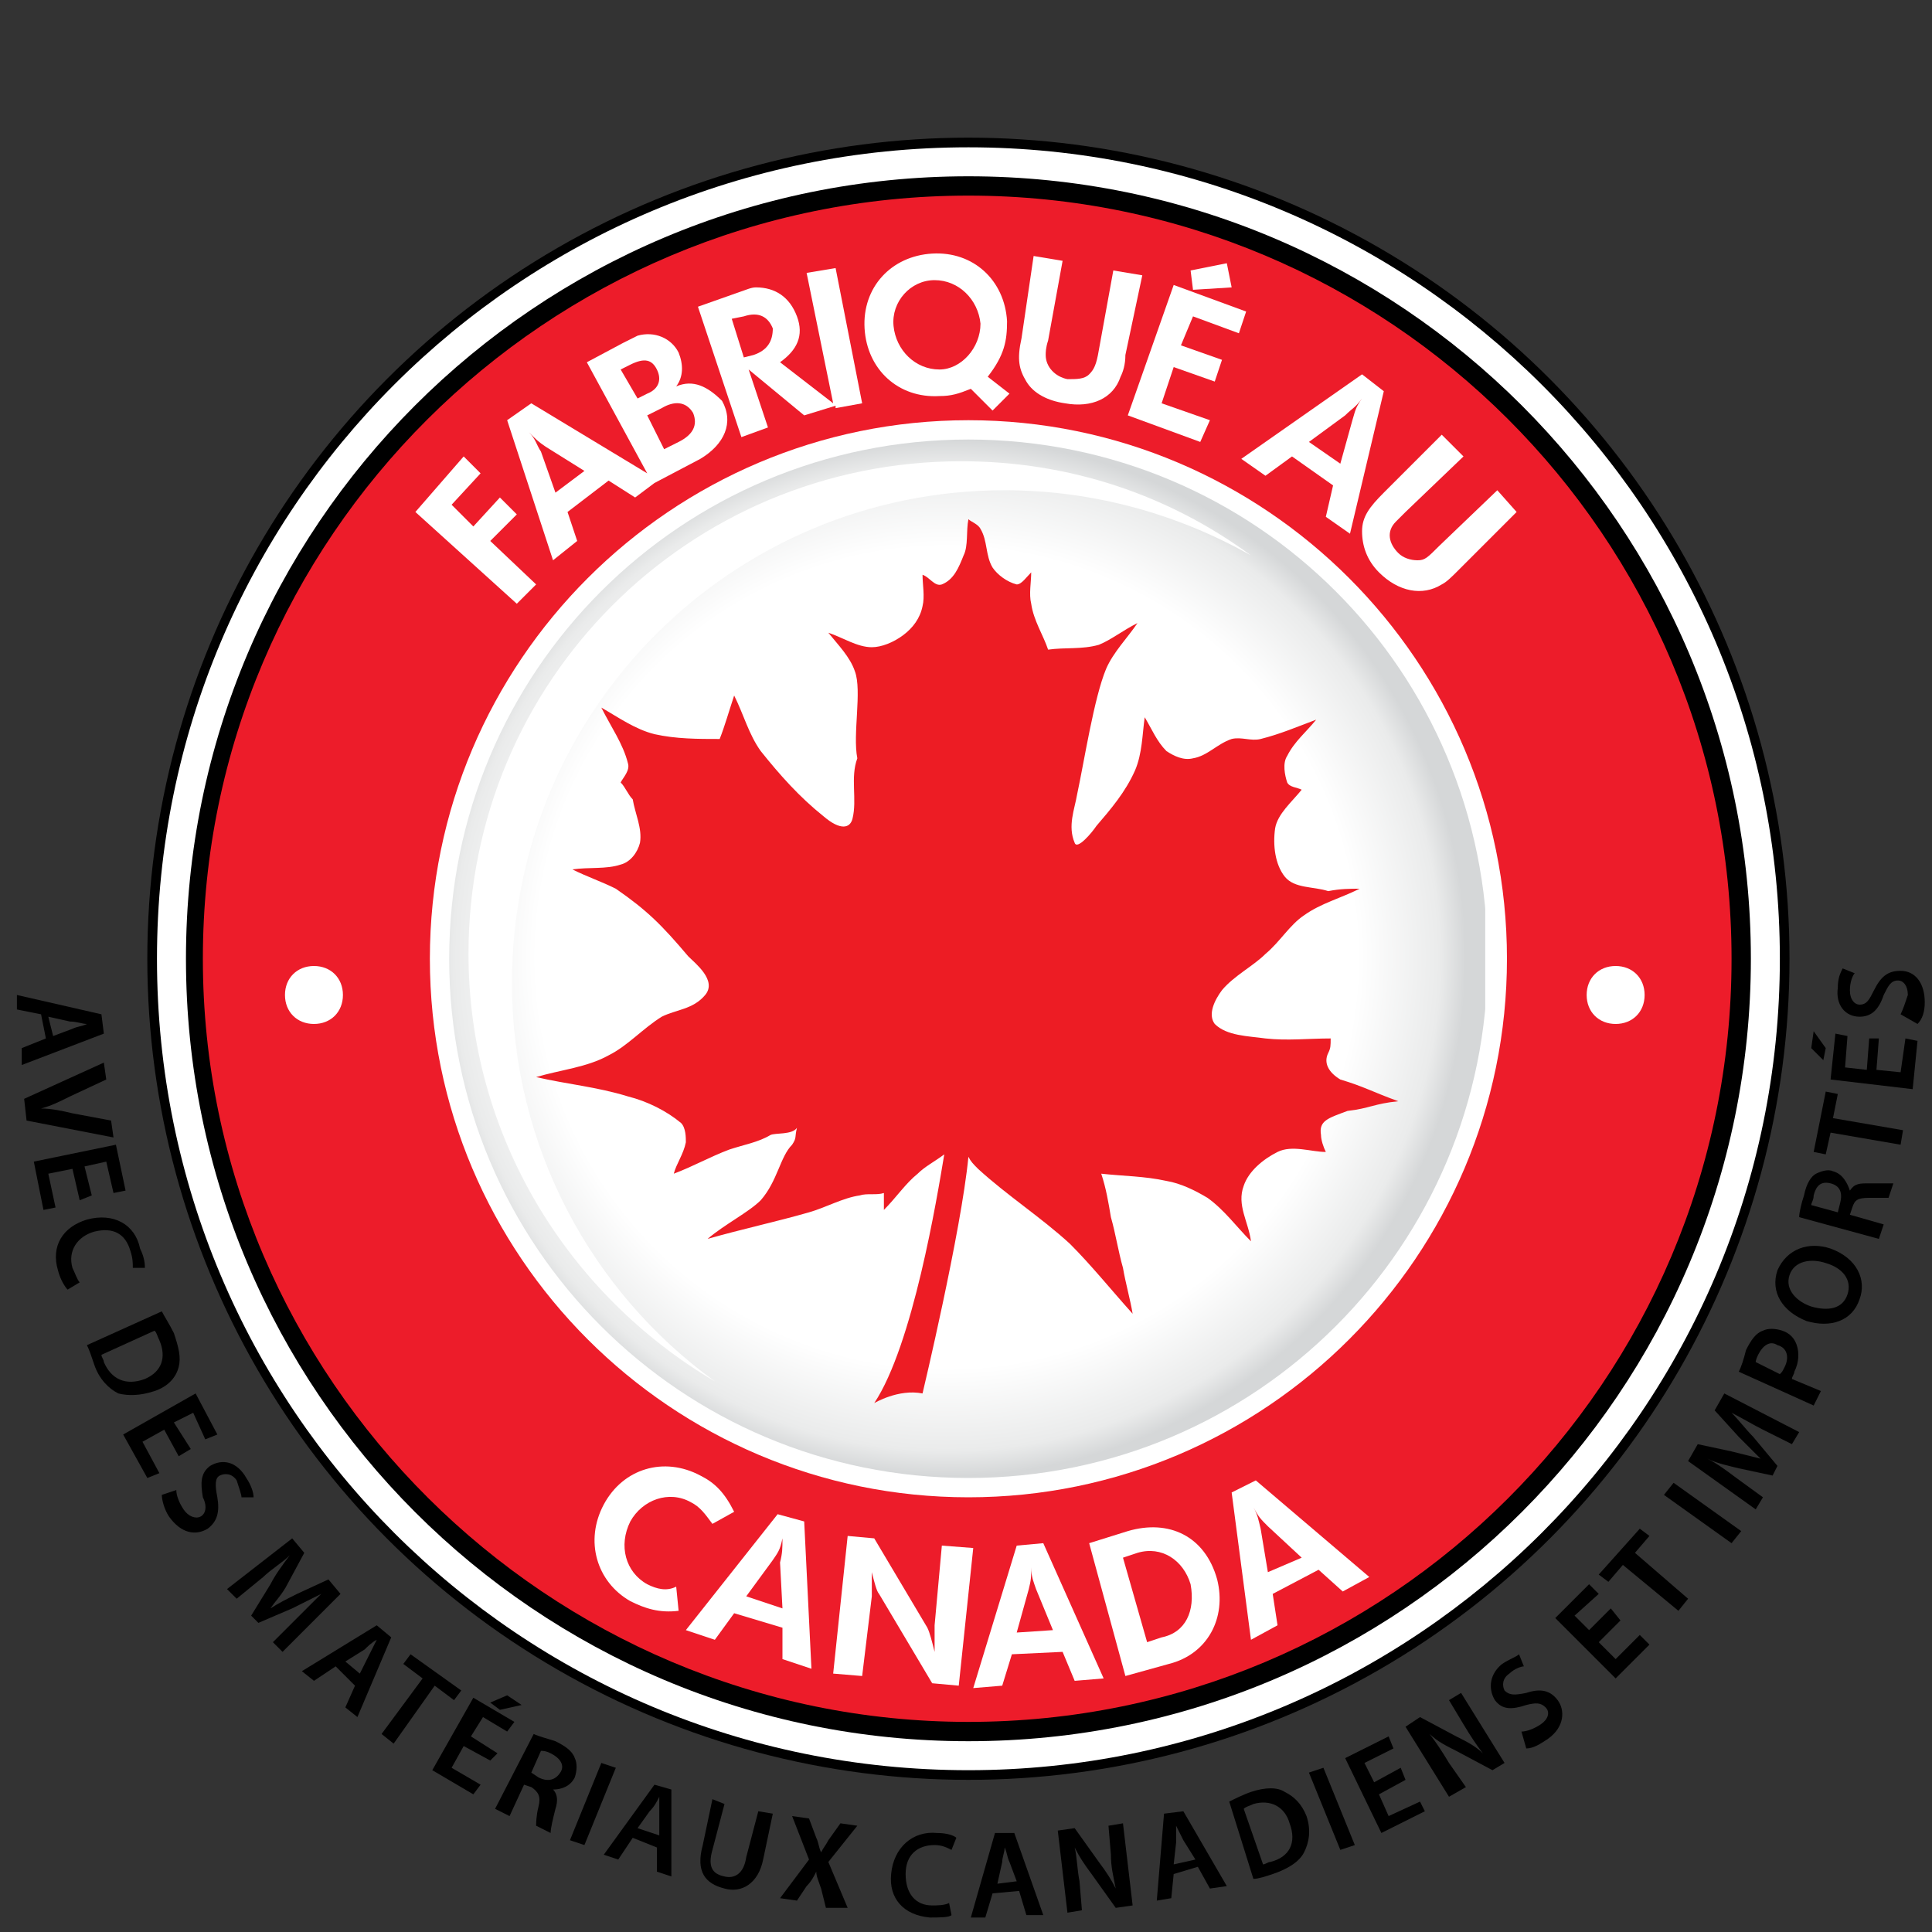
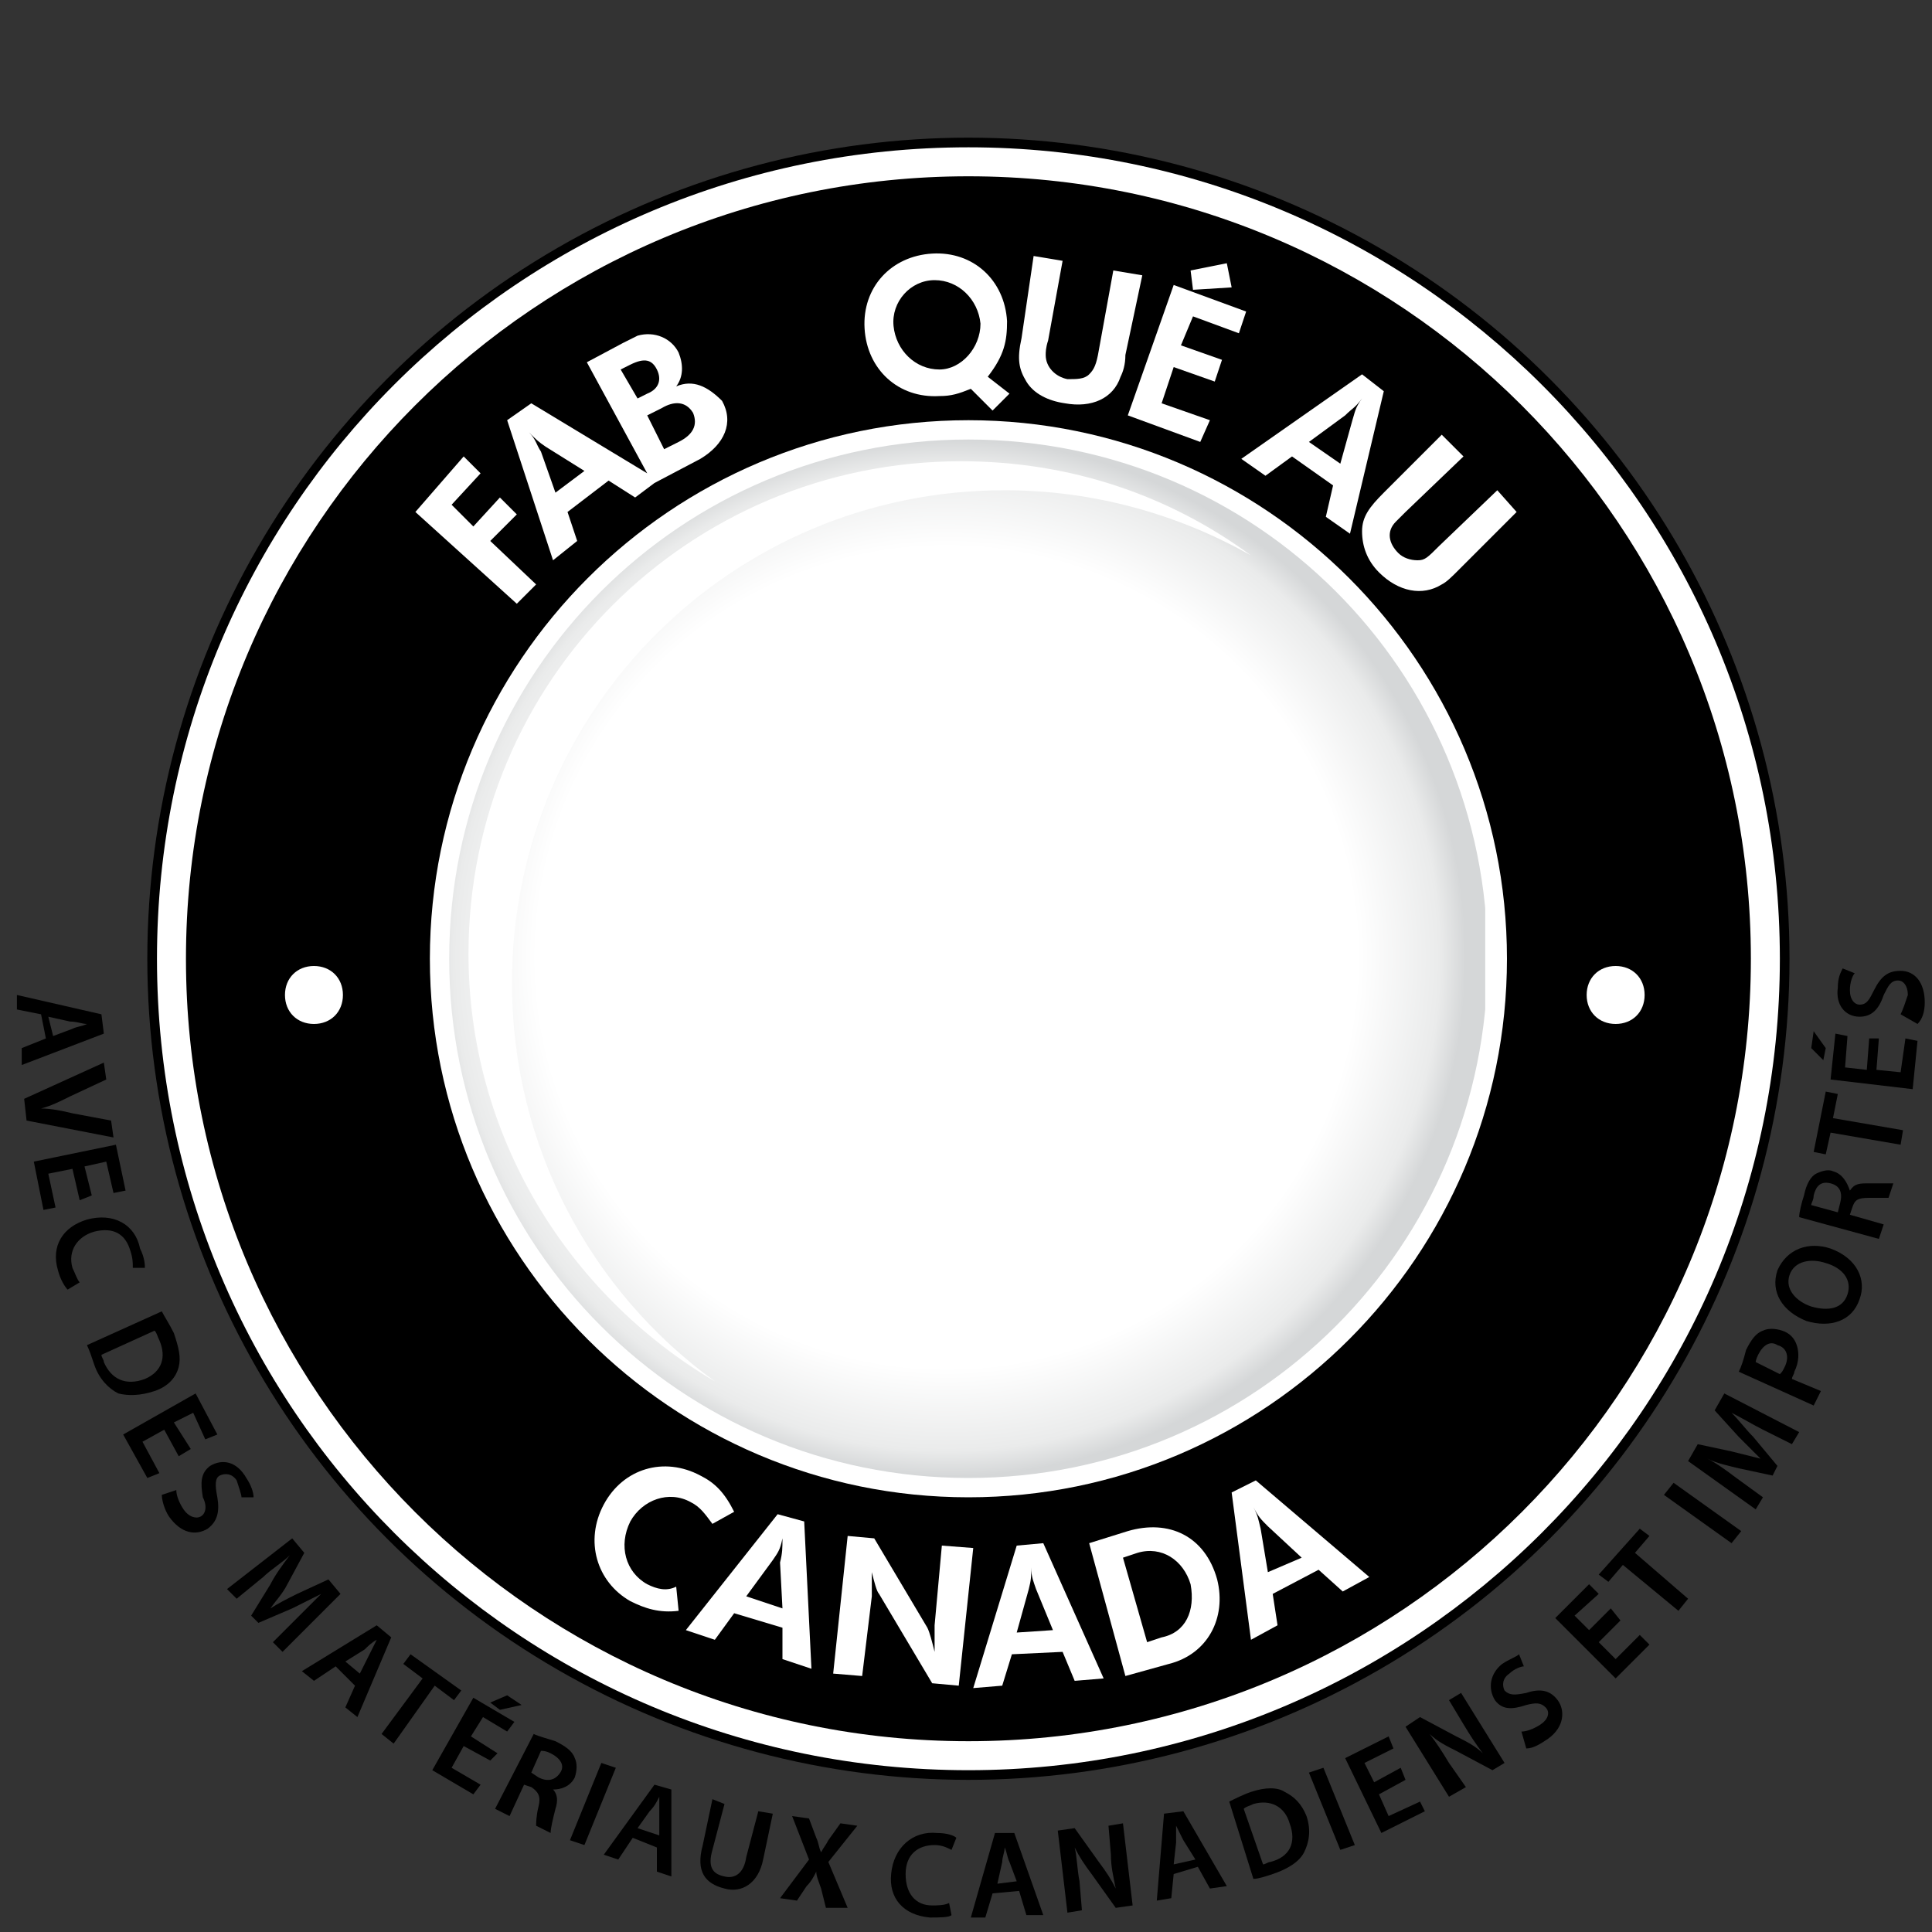
<svg xmlns="http://www.w3.org/2000/svg" xmlns:xlink="http://www.w3.org/1999/xlink" version="1.1" id="Layer_1" x="0px" y="0px" viewBox="0 0 80 80" style="enable-background:new 0 0 80 80;" xml:space="preserve">
  <rect x="0" y="0" width="80" height="80" fill="#333333" stroke="none" />
  <style type="text/css">
	.st0{fill:#FFFFFF;}
	.st1{fill:#ED1C2A;}
	
		.st2{clip-path:url(#SVGID_00000049191760852514709970000009440605067780577975_);fill:url(#SVGID_00000005980112363255949520000000216628807051975300_);}
	
		.st3{clip-path:url(#SVGID_00000057147125563180588840000003110149887459041921_);fill:url(#SVGID_00000067956207643324432400000015433427951085204918_);}
	.st4{fill-rule:evenodd;clip-rule:evenodd;fill:#ED1C24;}
</style>
  <g>
    <circle cx="40.1" cy="39.7" r="34" />
    <path class="st0" d="M73.7,39.7c0,18.6-15.1,33.6-33.6,33.6c-18.6,0-33.6-15-33.6-33.6s15-33.6,33.6-33.6   C58.6,6.1,73.7,21.1,73.7,39.7" />
    <path class="st1" d="M71.7,39.7c0,17.5-14.2,31.6-31.6,31.6S8.4,57.1,8.4,39.7S22.6,8.1,40.1,8.1C57.5,8.1,71.7,22.2,71.7,39.7" />
    <path d="M72.5,39.7c0,17.9-14.5,32.4-32.4,32.4S7.7,57.6,7.7,39.7S22.2,7.3,40.1,7.3S72.5,21.8,72.5,39.7z" />
-     <path class="st1" d="M71.7,39.7c0,17.5-14.2,31.6-31.6,31.6S8.4,57.1,8.4,39.7S22.6,8.1,40.1,8.1C57.5,8.1,71.7,22.2,71.7,39.7" />
    <path class="st0" d="M62.4,39.7C62.4,52,52.4,62,40.1,62S17.8,52,17.8,39.7s10-22.3,22.3-22.3C52.4,17.4,62.4,27.4,62.4,39.7z" />
    <g>
      <path d="M1.7,42l-1-0.2l0-0.6L4.2,42l0.1,0.8l-3.4,1.3l0-0.7l1-0.4L1.7,42z M2.2,42.9l0.8-0.3c0.2-0.1,0.4-0.1,0.6-0.2v0    c-0.2,0-0.4-0.1-0.7-0.1l-0.9-0.2L2.2,42.9z" />
      <path d="M1,45.5l3.3-1.5l0.1,0.7l-1.5,0.7c-0.4,0.2-0.8,0.4-1.2,0.5v0c0.4,0,0.9,0.1,1.3,0.2l1.6,0.3l0.1,0.7l-3.6-0.7L1,45.5z" />
      <path d="M3.3,49.7L3,48.4l-1,0.2L2.3,50l-0.5,0.1l-0.4-2l3.4-0.7l0.4,1.9l-0.5,0.1l-0.3-1.3l-0.9,0.2l0.3,1.2L3.3,49.7z" />
      <path d="M2.8,53.4c-0.1-0.1-0.3-0.4-0.4-0.8c-0.3-1,0.2-1.8,1.2-2.1c1.1-0.3,2,0.2,2.2,1.2C6,52.1,6,52.4,6,52.5l-0.5,0    c0-0.2,0-0.4-0.1-0.7c-0.2-0.7-0.7-1-1.5-0.8c-0.7,0.2-1.1,0.8-0.9,1.5c0.1,0.2,0.2,0.5,0.3,0.6L2.8,53.4z" />
      <path d="M6.7,54.3c0.1,0.2,0.3,0.5,0.5,0.9c0.2,0.6,0.3,1,0.2,1.4c-0.1,0.4-0.4,0.8-1,1c-0.6,0.2-1.1,0.2-1.5,0.1    c-0.4-0.2-0.8-0.6-1-1.2c-0.1-0.3-0.2-0.6-0.3-0.8L6.7,54.3z M4.2,56.1c0,0.1,0.1,0.2,0.1,0.3c0.3,0.7,0.9,1,1.7,0.7    c0.7-0.3,0.9-0.9,0.6-1.6c-0.1-0.2-0.1-0.3-0.2-0.4L4.2,56.1z" />
      <path d="M7.4,60.3l-0.6-1.1l-0.9,0.5l0.7,1.3l-0.5,0.2l-1-1.8l3-1.7l0.9,1.7l-0.5,0.2L8,58.5l-0.8,0.4L7.9,60L7.4,60.3z" />
      <path d="M7.3,61.7c0,0.2,0.1,0.5,0.3,0.8c0.2,0.3,0.5,0.4,0.7,0.3c0.2-0.1,0.3-0.4,0.1-0.8c-0.1-0.6-0.1-1,0.3-1.3    c0.5-0.3,1.1-0.2,1.5,0.5c0.2,0.3,0.3,0.6,0.3,0.8L10,62c0-0.1-0.1-0.4-0.2-0.7C9.6,61,9.3,61,9.1,61.1c-0.2,0.1-0.2,0.4-0.1,0.9    c0.1,0.6,0,1-0.4,1.3c-0.5,0.3-1.1,0.2-1.6-0.5c-0.2-0.3-0.3-0.7-0.3-0.9L7.3,61.7z" />
      <path d="M12.3,67c0.3-0.3,0.7-0.7,1-1l0,0c-0.4,0.2-0.8,0.4-1.2,0.6l-1.4,0.6l-0.3-0.3l0.8-1.3c0.2-0.4,0.5-0.8,0.8-1.2v0    c-0.3,0.3-0.8,0.6-1.1,0.9l-1.1,0.9l-0.4-0.4l2.7-2.1l0.5,0.6l-0.7,1.3c-0.2,0.4-0.5,0.7-0.7,1l0,0c0.3-0.2,0.7-0.4,1.1-0.6    l1.3-0.6l0.5,0.6l-2.4,2.4l-0.4-0.4L12.3,67z" />
      <path d="M13.9,69l-0.9,0.6l-0.5-0.4l3.1-1.9l0.6,0.5l-1.4,3.3l-0.5-0.4l0.4-0.9L13.9,69z M14.9,69.3l0.4-0.8    c0.1-0.2,0.2-0.4,0.3-0.6h0c-0.2,0.1-0.4,0.3-0.5,0.4l-0.8,0.5L14.9,69.3z" />
      <path d="M17.5,69.5l-0.8-0.6l0.3-0.4l2.1,1.5l-0.3,0.4L18,69.8l-1.7,2.4l-0.5-0.4L17.5,69.5z" />
      <path d="M20.3,72.9l-1.1-0.6l-0.5,0.9l1.2,0.7l-0.3,0.4l-1.7-1l1.7-3l1.7,1l-0.3,0.4L20,71.1l-0.5,0.8l1.1,0.7L20.3,72.9z     M21.6,70.6l-0.9,0.2l-0.4-0.3l0.7-0.3L21.6,70.6z" />
      <path d="M22.1,71.8c0.2,0.1,0.6,0.2,0.9,0.3c0.4,0.2,0.7,0.4,0.8,0.7c0.1,0.2,0.1,0.5,0,0.8c-0.2,0.4-0.6,0.5-0.9,0.5v0    c0.2,0.2,0.2,0.5,0.1,0.8c-0.1,0.4-0.2,0.8-0.2,1l-0.6-0.3c0-0.1,0-0.4,0.1-0.8c0.1-0.4,0-0.6-0.3-0.8l-0.3-0.1l-0.6,1.3l-0.6-0.3    L22.1,71.8z M22,73.4l0.3,0.2c0.4,0.2,0.7,0.1,0.9-0.2c0.2-0.3,0-0.6-0.4-0.8c-0.2-0.1-0.3-0.1-0.4-0.1L22,73.4z" />
      <path d="M25.5,73.2l-1.3,3.2l-0.6-0.2l1.3-3.2L25.5,73.2z" />
      <path d="M26.2,76.1L25.6,77L25,76.8l2.1-2.9l0.7,0.2l0,3.6l-0.6-0.2l0-1L26.2,76.1z M27.3,76l0-0.9c0-0.2,0-0.5,0-0.7h0    c-0.1,0.2-0.2,0.4-0.4,0.6l-0.5,0.7L27.3,76z" />
      <path d="M30,74.7l-0.5,1.9c-0.2,0.7,0,1,0.5,1.1c0.4,0.1,0.8-0.1,0.9-0.8l0.5-1.9l0.6,0.1L31.6,77c-0.2,1-0.9,1.4-1.6,1.2    c-0.8-0.2-1.2-0.7-0.9-1.8l0.4-1.9L30,74.7z" />
      <path d="M34.2,79L34,78.2c-0.1-0.3-0.2-0.5-0.2-0.7h0c-0.1,0.2-0.2,0.4-0.4,0.6l-0.4,0.6l-0.7-0.1l1.2-1.6l-0.7-1.8l0.7,0.1    l0.3,0.8c0.1,0.2,0.1,0.4,0.2,0.6h0c0.1-0.2,0.2-0.3,0.3-0.5l0.5-0.7l0.7,0.1l-1.2,1.5l0.8,1.9L34.2,79z" />
      <path d="M39.4,79.3c-0.1,0.1-0.5,0.1-0.9,0.1c-1.1-0.1-1.7-0.8-1.6-1.8c0.1-1.1,0.9-1.8,1.9-1.7c0.4,0,0.7,0.1,0.8,0.2l-0.2,0.5    c-0.2-0.1-0.4-0.2-0.7-0.2c-0.7,0-1.2,0.4-1.2,1.2c0,0.8,0.4,1.3,1.1,1.3c0.2,0,0.5,0,0.7-0.1L39.4,79.3z" />
      <path d="M41.1,78.4l-0.3,1l-0.6,0l1-3.5l0.8,0l1.2,3.4l-0.7,0l-0.3-1L41.1,78.4z M42.1,77.9l-0.3-0.8c-0.1-0.2-0.1-0.4-0.2-0.6h0    c0,0.2-0.1,0.4-0.1,0.6l-0.2,0.9L42.1,77.9z" />
      <path d="M44.2,79.2l-0.4-3.4l0.7-0.1l1,1.4c0.3,0.4,0.5,0.7,0.7,1.1h0c-0.1-0.5-0.2-0.9-0.2-1.4l-0.1-1.2l0.6-0.1l0.4,3.4L46.2,79    l-1-1.4c-0.3-0.4-0.5-0.7-0.7-1.1l0,0c0.1,0.4,0.1,0.9,0.2,1.4l0.1,1.2L44.2,79.2z" />
      <path d="M48.6,77.6l-0.1,1l-0.6,0.1l0.3-3.6L49,75l1.8,3.1l-0.7,0.1l-0.5-0.9L48.6,77.6z M49.5,77L49,76.2    c-0.1-0.2-0.2-0.4-0.3-0.6h0c0,0.2,0,0.5,0,0.7l-0.1,0.9L49.5,77z" />
      <path d="M50.9,74.6c0.2-0.1,0.6-0.3,0.9-0.4c0.6-0.2,1.1-0.2,1.4,0c0.4,0.2,0.7,0.5,0.9,1c0.2,0.6,0.1,1.1-0.1,1.5    c-0.2,0.4-0.7,0.7-1.3,0.9c-0.3,0.1-0.6,0.2-0.8,0.2L50.9,74.6z M52.3,77.2c0.1,0,0.2-0.1,0.3-0.1c0.8-0.2,1.1-0.8,0.8-1.6    c-0.2-0.7-0.8-1-1.5-0.8c-0.2,0.1-0.3,0.1-0.4,0.2L52.3,77.2z" />
      <path d="M54.8,73.2l1.3,3.2l-0.6,0.2l-1.3-3.2L54.8,73.2z" />
      <path d="M58.2,73.7l-1.1,0.6l0.4,0.9l1.3-0.6L59,75l-1.8,0.9l-1.5-3.1l1.8-0.9l0.2,0.5L56.5,73l0.4,0.8l1.1-0.6L58.2,73.7z" />
      <path d="M60,74.4l-1.8-2.9l0.6-0.4l1.5,0.8c0.4,0.2,0.8,0.4,1.1,0.7h0c-0.3-0.4-0.5-0.7-0.8-1.2l-0.6-1l0.5-0.3l1.8,2.9l-0.5,0.3    l-1.5-0.8c-0.4-0.2-0.8-0.4-1.1-0.7l0,0c0.3,0.4,0.5,0.7,0.8,1.2l0.7,1L60,74.4z" />
      <path d="M63,71.7c0.2,0,0.5-0.1,0.8-0.3c0.3-0.2,0.4-0.5,0.2-0.7c-0.2-0.2-0.4-0.2-0.8-0.1c-0.6,0.2-1,0.2-1.3-0.2    c-0.3-0.5-0.2-1.1,0.3-1.5c0.3-0.2,0.6-0.3,0.7-0.4l0.2,0.5c-0.1,0-0.4,0.1-0.6,0.3c-0.3,0.2-0.3,0.5-0.2,0.7    c0.2,0.2,0.4,0.2,0.9,0.1c0.6-0.2,1-0.1,1.3,0.3c0.3,0.4,0.3,1.1-0.4,1.6c-0.3,0.2-0.6,0.4-0.9,0.4L63,71.7z" />
      <path d="M67.1,67.1l-0.9,0.9l0.7,0.7l1-1l0.4,0.4l-1.4,1.4L64.4,67l1.4-1.4l0.4,0.4l-1,0.9l0.6,0.6l0.9-0.9L67.1,67.1z" />
      <path d="M67.2,64.8l-0.6,0.7l-0.4-0.3l1.7-1.9l0.4,0.3l-0.6,0.7l2.2,1.9l-0.4,0.5L67.2,64.8z" />
      <path d="M69.3,61.4l2.8,2l-0.4,0.5l-2.8-2L69.3,61.4z" />
      <path d="M73,59.2c-0.4-0.2-0.9-0.5-1.3-0.7l0,0c0.3,0.3,0.6,0.7,0.9,1l1,1.2l-0.2,0.4L72,60.8c-0.4-0.1-0.9-0.2-1.3-0.4v0    c0.4,0.2,0.8,0.5,1.2,0.8L73,62l-0.3,0.5l-2.8-2l0.4-0.7l1.4,0.3c0.4,0.1,0.8,0.2,1.2,0.3l0,0c-0.3-0.3-0.6-0.6-0.9-0.9l-1-1.1    l0.4-0.7l3.1,1.6l-0.3,0.5L73,59.2z" />
      <path d="M72,56.8c0.1-0.2,0.2-0.5,0.3-0.9c0.2-0.4,0.4-0.7,0.7-0.8c0.2-0.1,0.5-0.1,0.8,0c0.3,0.1,0.5,0.3,0.6,0.6    c0.1,0.3,0.1,0.7-0.1,1.1c0,0.1-0.1,0.2-0.1,0.3l1.2,0.5l-0.3,0.6L72,56.8z M73.7,56.9c0.1-0.1,0.1-0.1,0.2-0.3    c0.2-0.4,0.1-0.8-0.3-0.9c-0.3-0.2-0.6,0-0.8,0.4c-0.1,0.2-0.1,0.3-0.1,0.3L73.7,56.9z" />
      <path d="M75.8,51.7c1.1,0.4,1.5,1.3,1.2,2.1c-0.3,0.9-1.2,1.2-2.2,0.9c-1-0.4-1.5-1.2-1.2-2.1C74,51.7,74.9,51.4,75.8,51.7z     M75,54.1c0.7,0.2,1.3,0.1,1.5-0.5c0.2-0.6-0.2-1.1-0.9-1.3c-0.6-0.2-1.3-0.1-1.5,0.5C73.9,53.4,74.4,53.9,75,54.1z" />
      <path d="M74.5,50.4c0-0.2,0.1-0.6,0.2-0.9c0.1-0.5,0.3-0.8,0.5-0.9c0.2-0.1,0.5-0.2,0.7-0.1c0.4,0.1,0.6,0.5,0.7,0.8h0    C76.8,49,77,49,77.4,49c0.4,0,0.9,0,1,0l-0.2,0.6c-0.1,0-0.4,0-0.8,0c-0.5,0-0.6,0.1-0.7,0.4l-0.1,0.3l1.4,0.4l-0.2,0.6L74.5,50.4    z M76.1,50.2l0.1-0.4c0.1-0.4,0-0.7-0.4-0.8c-0.4-0.1-0.6,0.1-0.7,0.5c0,0.2-0.1,0.3-0.1,0.4L76.1,50.2z" />
      <path d="M75.8,46.9l-0.2,0.9l-0.5-0.1l0.5-2.5l0.5,0.1l-0.2,1l2.9,0.5l-0.1,0.6L75.8,46.9z" />
      <path d="M75.1,42.7l0.5,0.7l-0.1,0.5L75,43.4L75.1,42.7z M77.8,43l-0.1,1.3l1,0.1l0.2-1.4l0.5,0.1l-0.2,2l-3.4-0.4l0.2-1.9    l0.5,0.1l-0.1,1.3l0.9,0.1l0.1-1.3L77.8,43z" />
      <path d="M78.7,42c0.1-0.2,0.2-0.5,0.3-0.8c0-0.4-0.2-0.6-0.4-0.6c-0.3,0-0.4,0.2-0.6,0.6c-0.2,0.6-0.5,0.9-1,0.9    c-0.6,0-1-0.5-0.9-1.2c0-0.4,0.1-0.6,0.2-0.8l0.5,0.2c-0.1,0.1-0.2,0.4-0.2,0.7c0,0.4,0.2,0.6,0.4,0.6c0.3,0,0.4-0.2,0.6-0.6    c0.3-0.6,0.6-0.8,1.1-0.8c0.6,0,1,0.5,1,1.3c0,0.4-0.1,0.7-0.3,0.9L78.7,42z" />
    </g>
    <polygon class="st0" points="21.4,21.3 20.7,20.6 19.6,21.8 18.7,20.9 19.9,19.6 19.2,18.9 17.2,21.2 21.4,25 22.2,24.2 20.3,22.4     " />
    <path class="st0" d="M28,16c0.3-0.4,0.3-0.9,0.1-1.4c-0.3-0.6-1-0.9-1.7-0.7c-0.2,0.1-0.4,0.2-0.6,0.3L24.3,15l2.5,4.6l-4.8-2.9   L21,17.4l1.9,5.8l1-0.8l-0.4-1.2l1.7-1.3l1.1,0.7l0.8-0.6l0,0l1.9-1c1-0.6,1.4-1.5,0.9-2.4C29.3,16,28.7,15.7,28,16z M23,20.4   l-0.6-1.7c-0.2-0.3-0.2-0.5-0.5-0.8c0.3,0.3,0.4,0.4,0.7,0.6l1.6,1L23,20.4z M25.7,15.3l0.4-0.2c0.6-0.3,0.9-0.2,1.1,0.2   c0.2,0.4,0.1,0.8-0.4,1l-0.4,0.2L25.7,15.3z M28.1,18.3l-0.6,0.3l-0.7-1.4l0.6-0.3c0.5-0.3,1-0.3,1.3,0.2   C28.9,17.6,28.7,18,28.1,18.3z" />
-     <path class="st0" d="M33.4,11.3l1.1,5.4L32.3,15c0.7-0.5,1-1.1,0.7-1.9c-0.3-0.8-0.9-1.2-1.7-1.2c-0.2,0-0.4,0.1-0.7,0.2l-1.7,0.6   l1.8,5.4l1.1-0.4L31,15.3l2.3,1.9l1.3-0.4l0,0.1l1.1-0.2l-1.1-5.6L33.4,11.3z M31.2,14.7l-0.4,0.1l-0.5-1.6l0.5-0.1   c0.6-0.2,1,0,1.2,0.5C32,14.1,31.8,14.5,31.2,14.7z" />
    <path class="st0" d="M41.7,13.3c-0.1-1.7-1.4-2.9-3.1-2.8c-1.7,0.1-2.9,1.4-2.8,3.1c0.1,1.7,1.4,2.9,3.1,2.8c0.5,0,0.8-0.1,1.3-0.3   l0.9,0.9l0.7-0.7l-0.9-0.7C41.6,14.7,41.7,14.1,41.7,13.3z M38.9,15.3c-1,0-1.8-0.8-1.9-1.8c-0.1-1,0.7-1.9,1.7-1.9   c1,0,1.8,0.8,1.9,1.8C40.6,14.4,39.8,15.3,38.9,15.3z" />
    <path class="st0" d="M47.3,11.4l-1.2-0.2l-0.6,3.3c-0.1,0.6-0.2,0.8-0.4,1c-0.2,0.2-0.5,0.2-0.9,0.2c-0.5-0.1-0.9-0.5-0.9-1   c0-0.1,0-0.3,0.1-0.6l0.6-3.3l-1.2-0.2L42.3,14c-0.2,0.9-0.1,1.3,0.2,1.8c0.3,0.5,0.9,0.8,1.6,0.9c1.1,0.2,2-0.2,2.3-1.1   c0.1-0.2,0.2-0.5,0.2-0.9L47.3,11.4z" />
    <polygon class="st0" points="51,11.9 50.8,10.9 49.3,11.2 49.4,12  " />
    <polygon class="st0" points="51.3,13.8 51.6,12.9 48.6,11.8 46.7,17.2 49.7,18.3 50.1,17.4 48.1,16.7 48.6,15.2 50.3,15.8    50.6,14.9 48.9,14.3 49.4,13.1  " />
    <path class="st0" d="M56.4,15.5l-5,3.5l1,0.7l1.1-0.8l1.7,1.2l-0.3,1.3l1,0.7l1.4-5.9L56.4,15.5z M56,17.4l-0.5,1.8l-1.3-0.9   l1.5-1.1c0.3-0.3,0.4-0.3,0.7-0.7C56.1,16.9,56.1,17.1,56,17.4z" />
    <path class="st0" d="M62,20.3l-2.4,2.3c-0.5,0.5-0.6,0.6-0.9,0.6c-0.3,0-0.6-0.1-0.8-0.3c-0.4-0.4-0.5-0.9-0.1-1.3   c0.1-0.1,0.2-0.2,0.4-0.4l2.4-2.3L59.7,18l-2.4,2.4c-0.6,0.6-0.9,1-0.9,1.6c0,0.6,0.2,1.2,0.7,1.7c0.8,0.8,1.8,1,2.6,0.5   c0.2-0.1,0.4-0.3,0.7-0.6l2.4-2.4L62,20.3z" />
    <path class="st0" d="M26.8,65.6c-0.9-0.5-1.2-1.6-0.7-2.6c0.5-0.9,1.6-1.3,2.5-0.8c0.4,0.2,0.6,0.5,0.9,0.9l0.9-0.5   c-0.4-0.8-0.8-1.2-1.4-1.5c-1.5-0.8-3.2-0.3-4,1.2c-0.8,1.5-0.3,3.2,1.1,4c0.6,0.3,1.2,0.5,2,0.4l-0.1-1   C27.6,65.9,27.2,65.8,26.8,65.6z" />
    <path class="st0" d="M32.2,62.7l-3.8,4.8l1.2,0.4l0.8-1.1l2,0.6l0,1.3l1.2,0.4L33.3,63L32.2,62.7z M32.3,64.7l0.1,1.9l-1.5-0.5   l1.1-1.5c0.2-0.3,0.3-0.4,0.4-0.9C32.4,64.1,32.4,64.3,32.3,64.7z" />
    <path class="st0" d="M38.7,67.3c0,0.1,0,0.6,0,1.1c-0.1-0.4-0.2-0.8-0.3-1l-2.2-3.7l-1.1-0.1l-0.6,5.7l1.2,0.1l0.4-3.3   c0,0,0-0.1,0-0.5l0-0.5c0.1,0.4,0.2,0.8,0.3,0.9l2.2,3.7l1.1,0.1l0.6-5.7L39,64L38.7,67.3z" />
    <path class="st0" d="M42.1,64l-1.8,5.9l1.2-0.1l0.4-1.3l2.1-0.1l0.5,1.2l1.2-0.1l-2.5-5.6L42.1,64z M42.1,67.6l0.5-1.8   c0.1-0.4,0.1-0.5,0.1-0.9c0,0.4,0.1,0.6,0.2,0.9l0.7,1.7L42.1,67.6z" />
    <path class="st0" d="M46.7,63.4l-1.6,0.5l1.5,5.5l1.8-0.5c1.6-0.4,2.4-1.9,2-3.5C49.9,63.6,48.4,62.9,46.7,63.4z M48.1,67.8   L47.5,68l-1-3.5l0.6-0.2c1-0.3,1.9,0.3,2.2,1.3C49.5,66.7,49.1,67.6,48.1,67.8z" />
    <path class="st0" d="M52,61.3l-1,0.5l0.8,6.1l1.1-0.6L52.7,66l1.9-1l1,0.9l1.1-0.6L52,61.3z M52.5,65.1l-0.3-1.8   c-0.1-0.4-0.1-0.5-0.3-0.9c0.2,0.4,0.3,0.5,0.6,0.8l1.4,1.3L52.5,65.1z" />
    <g>
      <g>
        <defs>
          <path id="SVGID_1_" d="M18.6,39.7c0,11.9,9.6,21.5,21.5,21.5c11.9,0,21.5-9.6,21.5-21.5c0-11.9-9.6-21.5-21.5-21.5      C28.2,18.2,18.6,27.8,18.6,39.7" />
        </defs>
        <clipPath id="SVGID_00000122707734610384082730000010712938817989482629_">
          <use xlink:href="#SVGID_1_" style="overflow:visible;" />
        </clipPath>
        <radialGradient id="SVGID_00000025436389727953028560000007438981405181842875_" cx="-742.487" cy="62.37" r="0.717" gradientTransform="matrix(29.96 0 0 29.96 22284.111 -1828.96)" gradientUnits="userSpaceOnUse">
          <stop offset="0" style="stop-color:#FFFFFF" />
          <stop offset="0.791" style="stop-color:#FFFFFF" />
          <stop offset="0.951" style="stop-color:#EAEBEB" />
          <stop offset="1" style="stop-color:#D5D7D8" />
        </radialGradient>
        <rect x="18.6" y="18.2" style="clip-path:url(#SVGID_00000122707734610384082730000010712938817989482629_);fill:url(#SVGID_00000025436389727953028560000007438981405181842875_);" width="42.9" height="43" />
      </g>
    </g>
    <g>
      <g>
        <defs>
          <path id="SVGID_00000024714819552489674990000013385156613713682061_" d="M19.4,39.5c0,7.5,4.1,14.1,10.2,17.7      c-5.1-3.7-8.4-9.7-8.4-16.5c0-11.3,9.1-20.4,20.4-20.4c3.7,0,7.2,1,10.2,2.7c-3.4-2.5-7.5-3.9-12-3.9      C28.5,19.1,19.4,28.2,19.4,39.5" />
        </defs>
        <clipPath id="SVGID_00000182506073900466922260000006831239187910145980_">
          <use xlink:href="#SVGID_00000024714819552489674990000013385156613713682061_" style="overflow:visible;" />
        </clipPath>
        <radialGradient id="SVGID_00000068655937914150321670000015103167205137198230_" cx="-770.662" cy="47.172" r="0.717" gradientTransform="matrix(-46.469 -27.064 27.064 -46.469 -37043.125 -18624.398)" gradientUnits="userSpaceOnUse">
          <stop offset="0" style="stop-color:#FFFFFF" />
          <stop offset="0.791" style="stop-color:#FFFFFF" />
          <stop offset="0.951" style="stop-color:#EAEBEB" />
          <stop offset="1" style="stop-color:#D5D7D8" />
        </radialGradient>
        <polygon style="clip-path:url(#SVGID_00000182506073900466922260000006831239187910145980_);fill:url(#SVGID_00000068655937914150321670000015103167205137198230_);" points="     43.6,71.2 2.9,47.5 27.6,5 68.3,28.7    " />
      </g>
    </g>
-     <path class="st4" d="M57.9,45.6c-1.1-0.4-1.4-0.6-2.4-0.9C55,44.4,54.8,44,55,43.6c0.1-0.2,0.1-0.3,0.1-0.6c-0.9,0-1.8,0.1-2.7,0   c-0.7-0.1-1.6-0.1-2.1-0.6c-0.3-0.4,0-1,0.3-1.4c0.5-0.6,1.3-1,1.8-1.5c0.6-0.5,1-1.2,1.6-1.6c0.7-0.5,1.5-0.7,2.3-1.1   c-0.4,0-0.8,0-1.3,0.1c-0.6-0.2-1.4-0.1-1.8-0.6c-0.4-0.5-0.5-1.3-0.4-2c0.1-0.6,0.7-1.1,1.1-1.6c-0.2-0.1-0.5-0.1-0.6-0.3   c-0.1-0.3-0.2-0.8,0-1.1c0.3-0.6,0.8-1,1.2-1.5c-0.8,0.3-1.5,0.6-2.3,0.8c-0.4,0.1-0.8-0.1-1.2,0c-0.6,0.2-1,0.7-1.6,0.8   c-0.4,0.1-0.8-0.1-1.1-0.3c-0.4-0.4-0.6-0.9-0.9-1.4c-0.1,0.7-0.1,1.5-0.4,2.2c-0.4,0.9-1,1.6-1.6,2.3c-0.2,0.3-0.8,1-0.9,0.7   c-0.3-0.7,0-1.4,0.1-2c0.3-1.4,0.7-4,1.2-5.2c0.3-0.7,0.9-1.3,1.3-1.9c-0.6,0.3-1.1,0.7-1.6,0.9c-0.7,0.2-1.4,0.1-2.1,0.2   c-0.2-0.6-0.6-1.2-0.7-1.9c-0.1-0.4,0-0.9,0-1.3c-0.2,0.2-0.4,0.5-0.6,0.5c-0.4-0.1-0.8-0.4-1-0.7c-0.3-0.5-0.2-1.1-0.5-1.6   c-0.1-0.2-0.4-0.3-0.5-0.4c-0.1,0.5,0,1.1-0.2,1.5c-0.2,0.5-0.4,1-0.9,1.2c-0.3,0.1-0.5-0.3-0.8-0.4c0,0.4,0.1,0.9,0,1.3   c-0.1,0.5-0.4,0.9-0.8,1.2c-0.4,0.3-0.9,0.5-1.3,0.5c-0.6,0-1.2-0.4-1.8-0.6c0.4,0.5,0.9,1,1.1,1.6c0.3,0.8-0.1,2.6,0.1,3.6   c-0.3,0.8,0,1.7-0.2,2.5c-0.1,0.4-0.5,0.5-1.2-0.1c-1-0.8-1.8-1.7-2.6-2.7c-0.5-0.7-0.7-1.5-1.1-2.3c-0.2,0.6-0.4,1.3-0.6,1.8   c-0.9,0-1.8,0-2.7-0.2c-0.8-0.2-1.5-0.7-2.2-1.1c0.4,0.8,0.9,1.5,1.1,2.3c0.1,0.3-0.2,0.6-0.3,0.8c0.2,0.2,0.3,0.5,0.5,0.7   c0.1,0.6,0.4,1.2,0.3,1.8c-0.1,0.4-0.4,0.8-0.8,0.9c-0.6,0.2-1.3,0.1-2,0.2c0.6,0.3,1.2,0.5,1.8,0.8c1.3,0.9,1.9,1.5,3,2.8   c0.3,0.3,1.2,1,0.7,1.6c-0.5,0.6-1.2,0.6-1.8,0.9c-0.8,0.5-1.4,1.2-2.2,1.6c-0.9,0.5-2,0.6-3,0.9c1.3,0.3,2.5,0.4,3.8,0.8   c0.8,0.2,1.6,0.6,2.2,1.1c0.2,0.2,0.2,0.6,0.2,0.8c-0.1,0.5-0.4,0.9-0.5,1.3c0.8-0.3,1.5-0.7,2.3-1c0.6-0.2,1.2-0.3,1.7-0.6   c0.2-0.1,0.9,0,1.1-0.3c-0.1,0.4,0,0.4-0.2,0.7c-0.5,0.5-0.6,1.5-1.3,2.3c-0.5,0.5-1.5,1-2.2,1.6c1.4-0.4,2.8-0.7,4.2-1.1   c0.7-0.2,1.4-0.6,2.1-0.7c0.3-0.1,0.7,0,1-0.1v0.7c0.5-0.5,0.9-1.1,1.4-1.5c0.3-0.3,0.7-0.5,1.1-0.8c-0.3,1.8-1.3,7.9-2.9,10.3   c0,0,1-0.6,2-0.4c0,0,1.6-6.7,1.9-9.8c0.1,0.2,0.2,0.3,0.4,0.5c1.2,1.1,2.6,2,3.8,3.1c0.9,0.9,1.7,1.9,2.6,2.9   c-0.1-0.6-0.3-1.3-0.4-1.9c-0.2-0.7-0.3-1.4-0.5-2.1c-0.1-0.6-0.2-1.2-0.4-1.8c0.9,0.1,1.8,0.1,2.7,0.3c0.6,0.1,1.2,0.4,1.7,0.7   c0.7,0.5,1.2,1.2,1.8,1.8c-0.1-0.8-0.6-1.5-0.3-2.3c0.2-0.6,0.8-1.1,1.4-1.4c0.6-0.3,1.4,0,2,0c-0.1-0.2-0.2-0.5-0.2-0.7   c-0.1-0.6,0.3-0.7,1.1-1C56.7,45.9,56.9,45.7,57.9,45.6" />
    <path class="st0" d="M66.9,40c0.7,0,1.2,0.5,1.2,1.2c0,0.7-0.5,1.2-1.2,1.2s-1.2-0.5-1.2-1.2C65.7,40.5,66.2,40,66.9,40" />
    <path class="st0" d="M13,40c0.7,0,1.2,0.5,1.2,1.2c0,0.7-0.5,1.2-1.2,1.2c-0.7,0-1.2-0.5-1.2-1.2C11.8,40.5,12.3,40,13,40" />
  </g>
</svg>